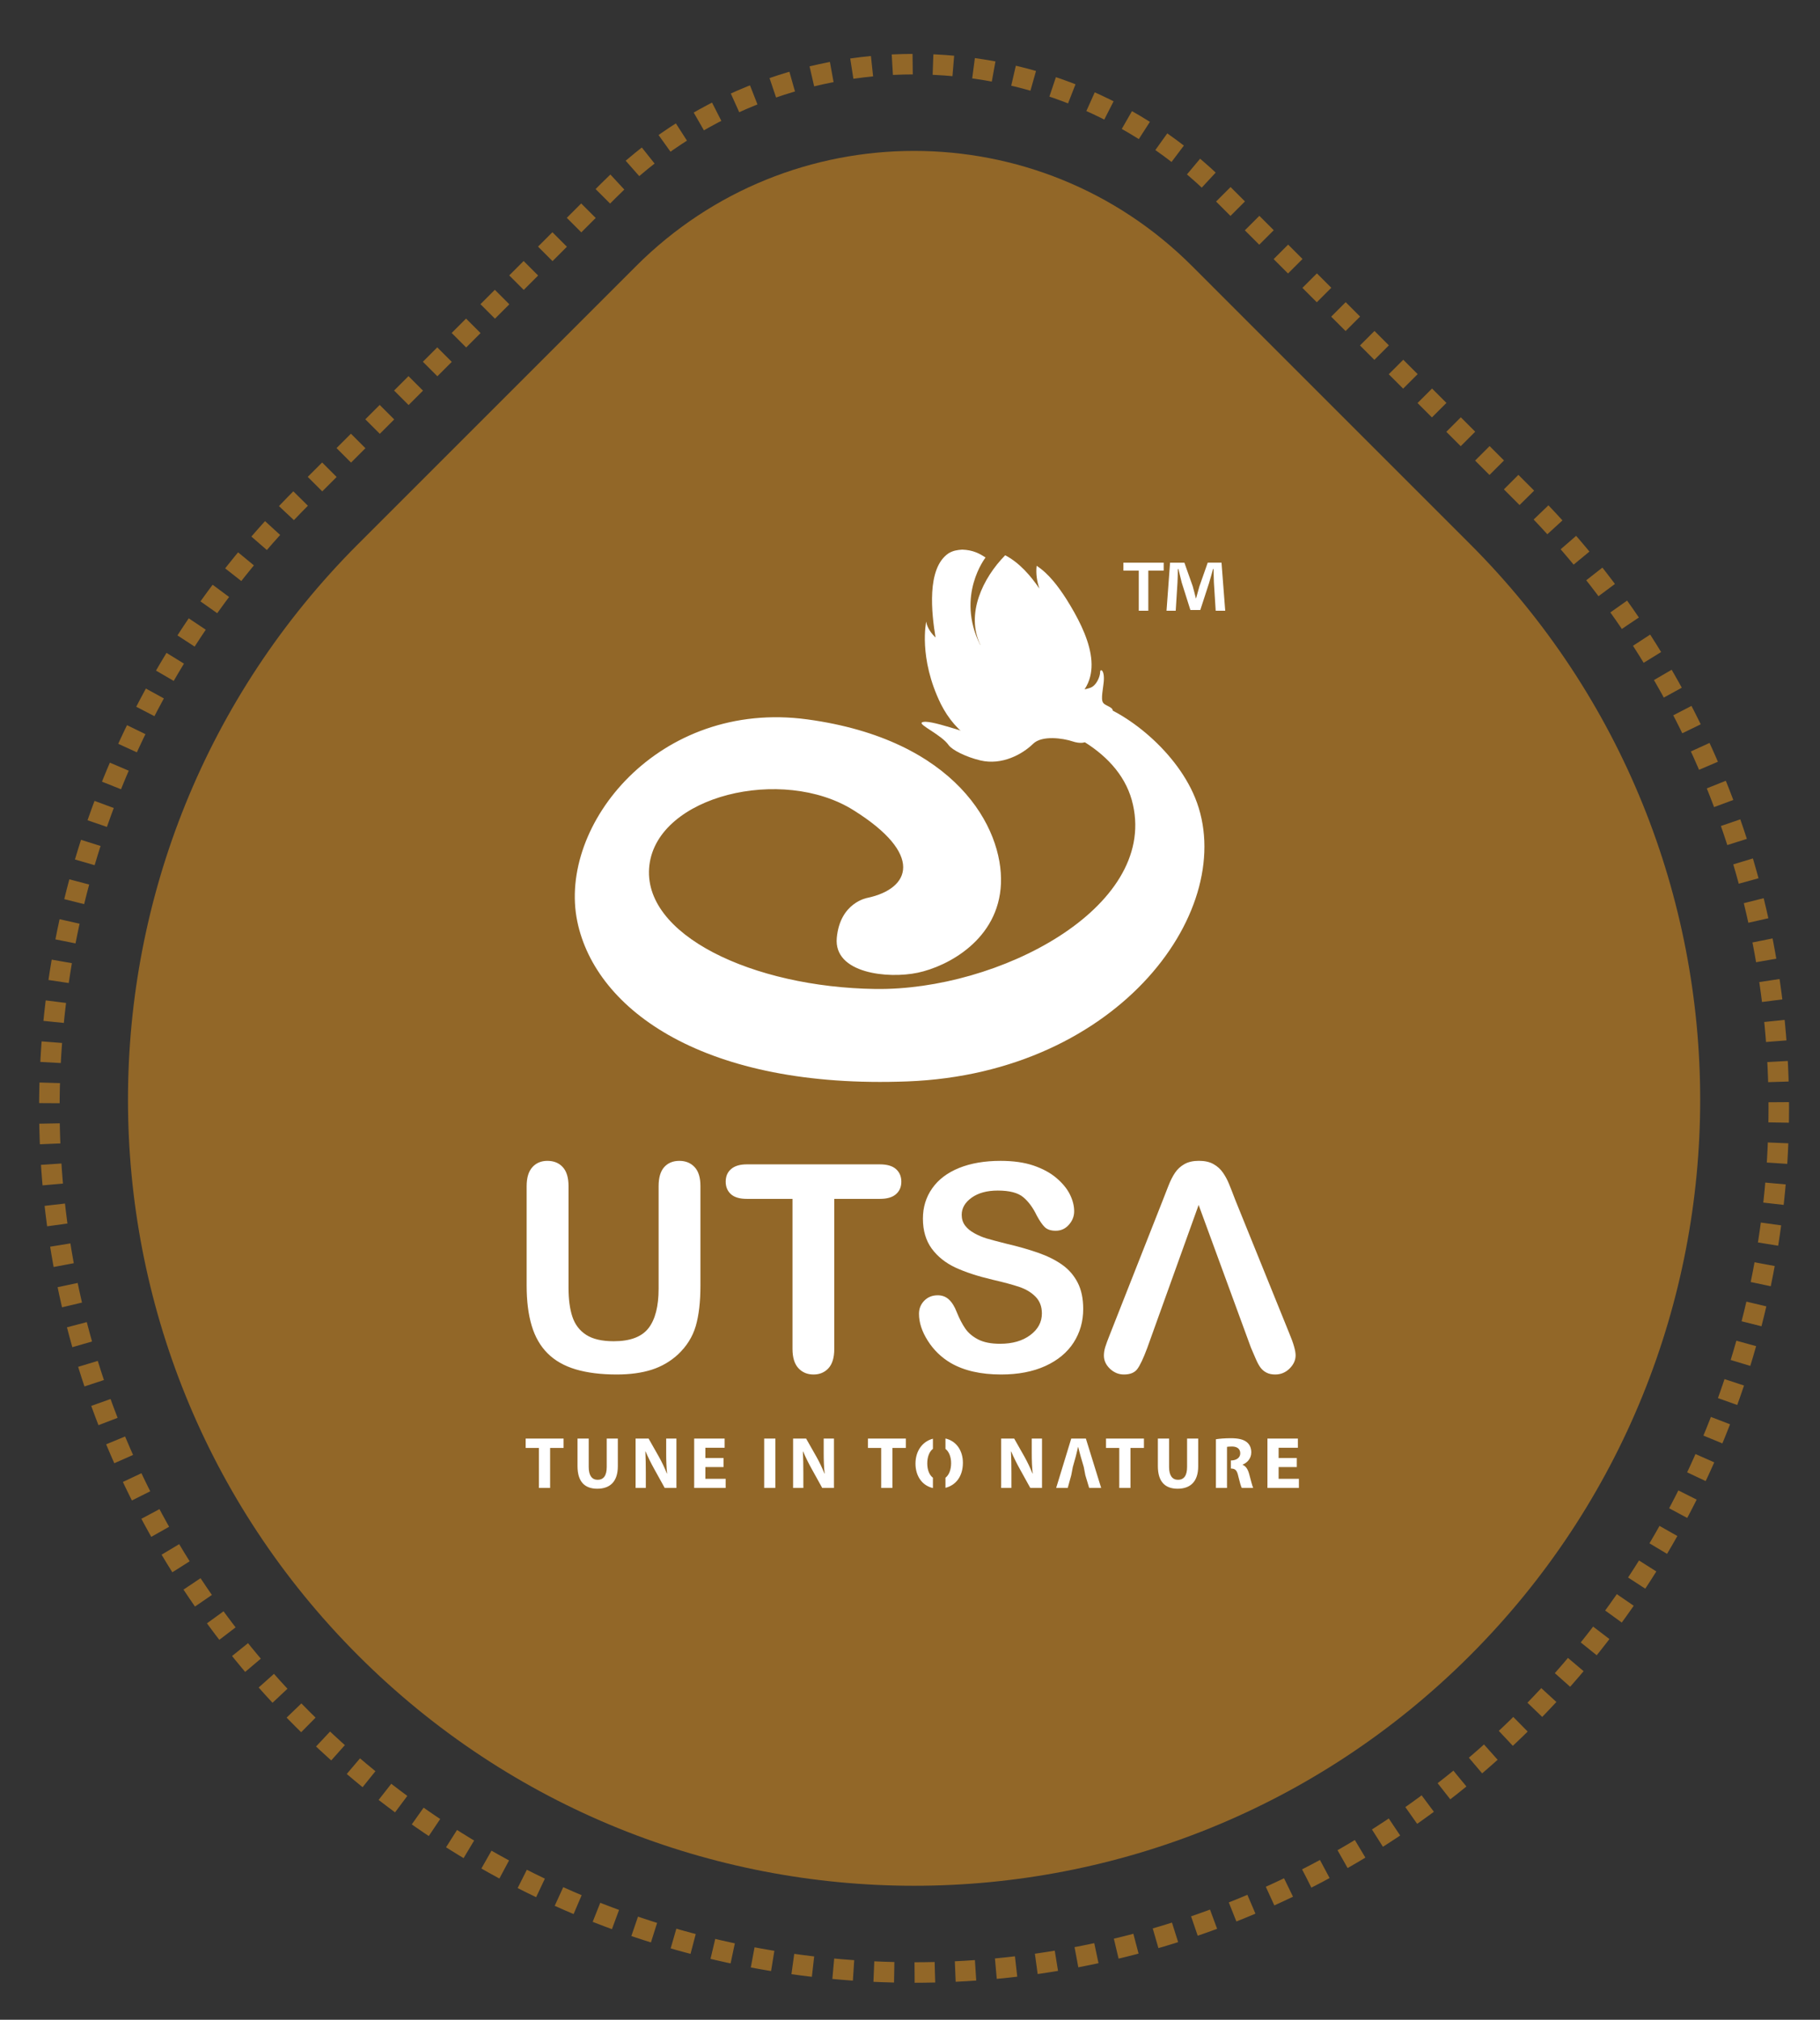
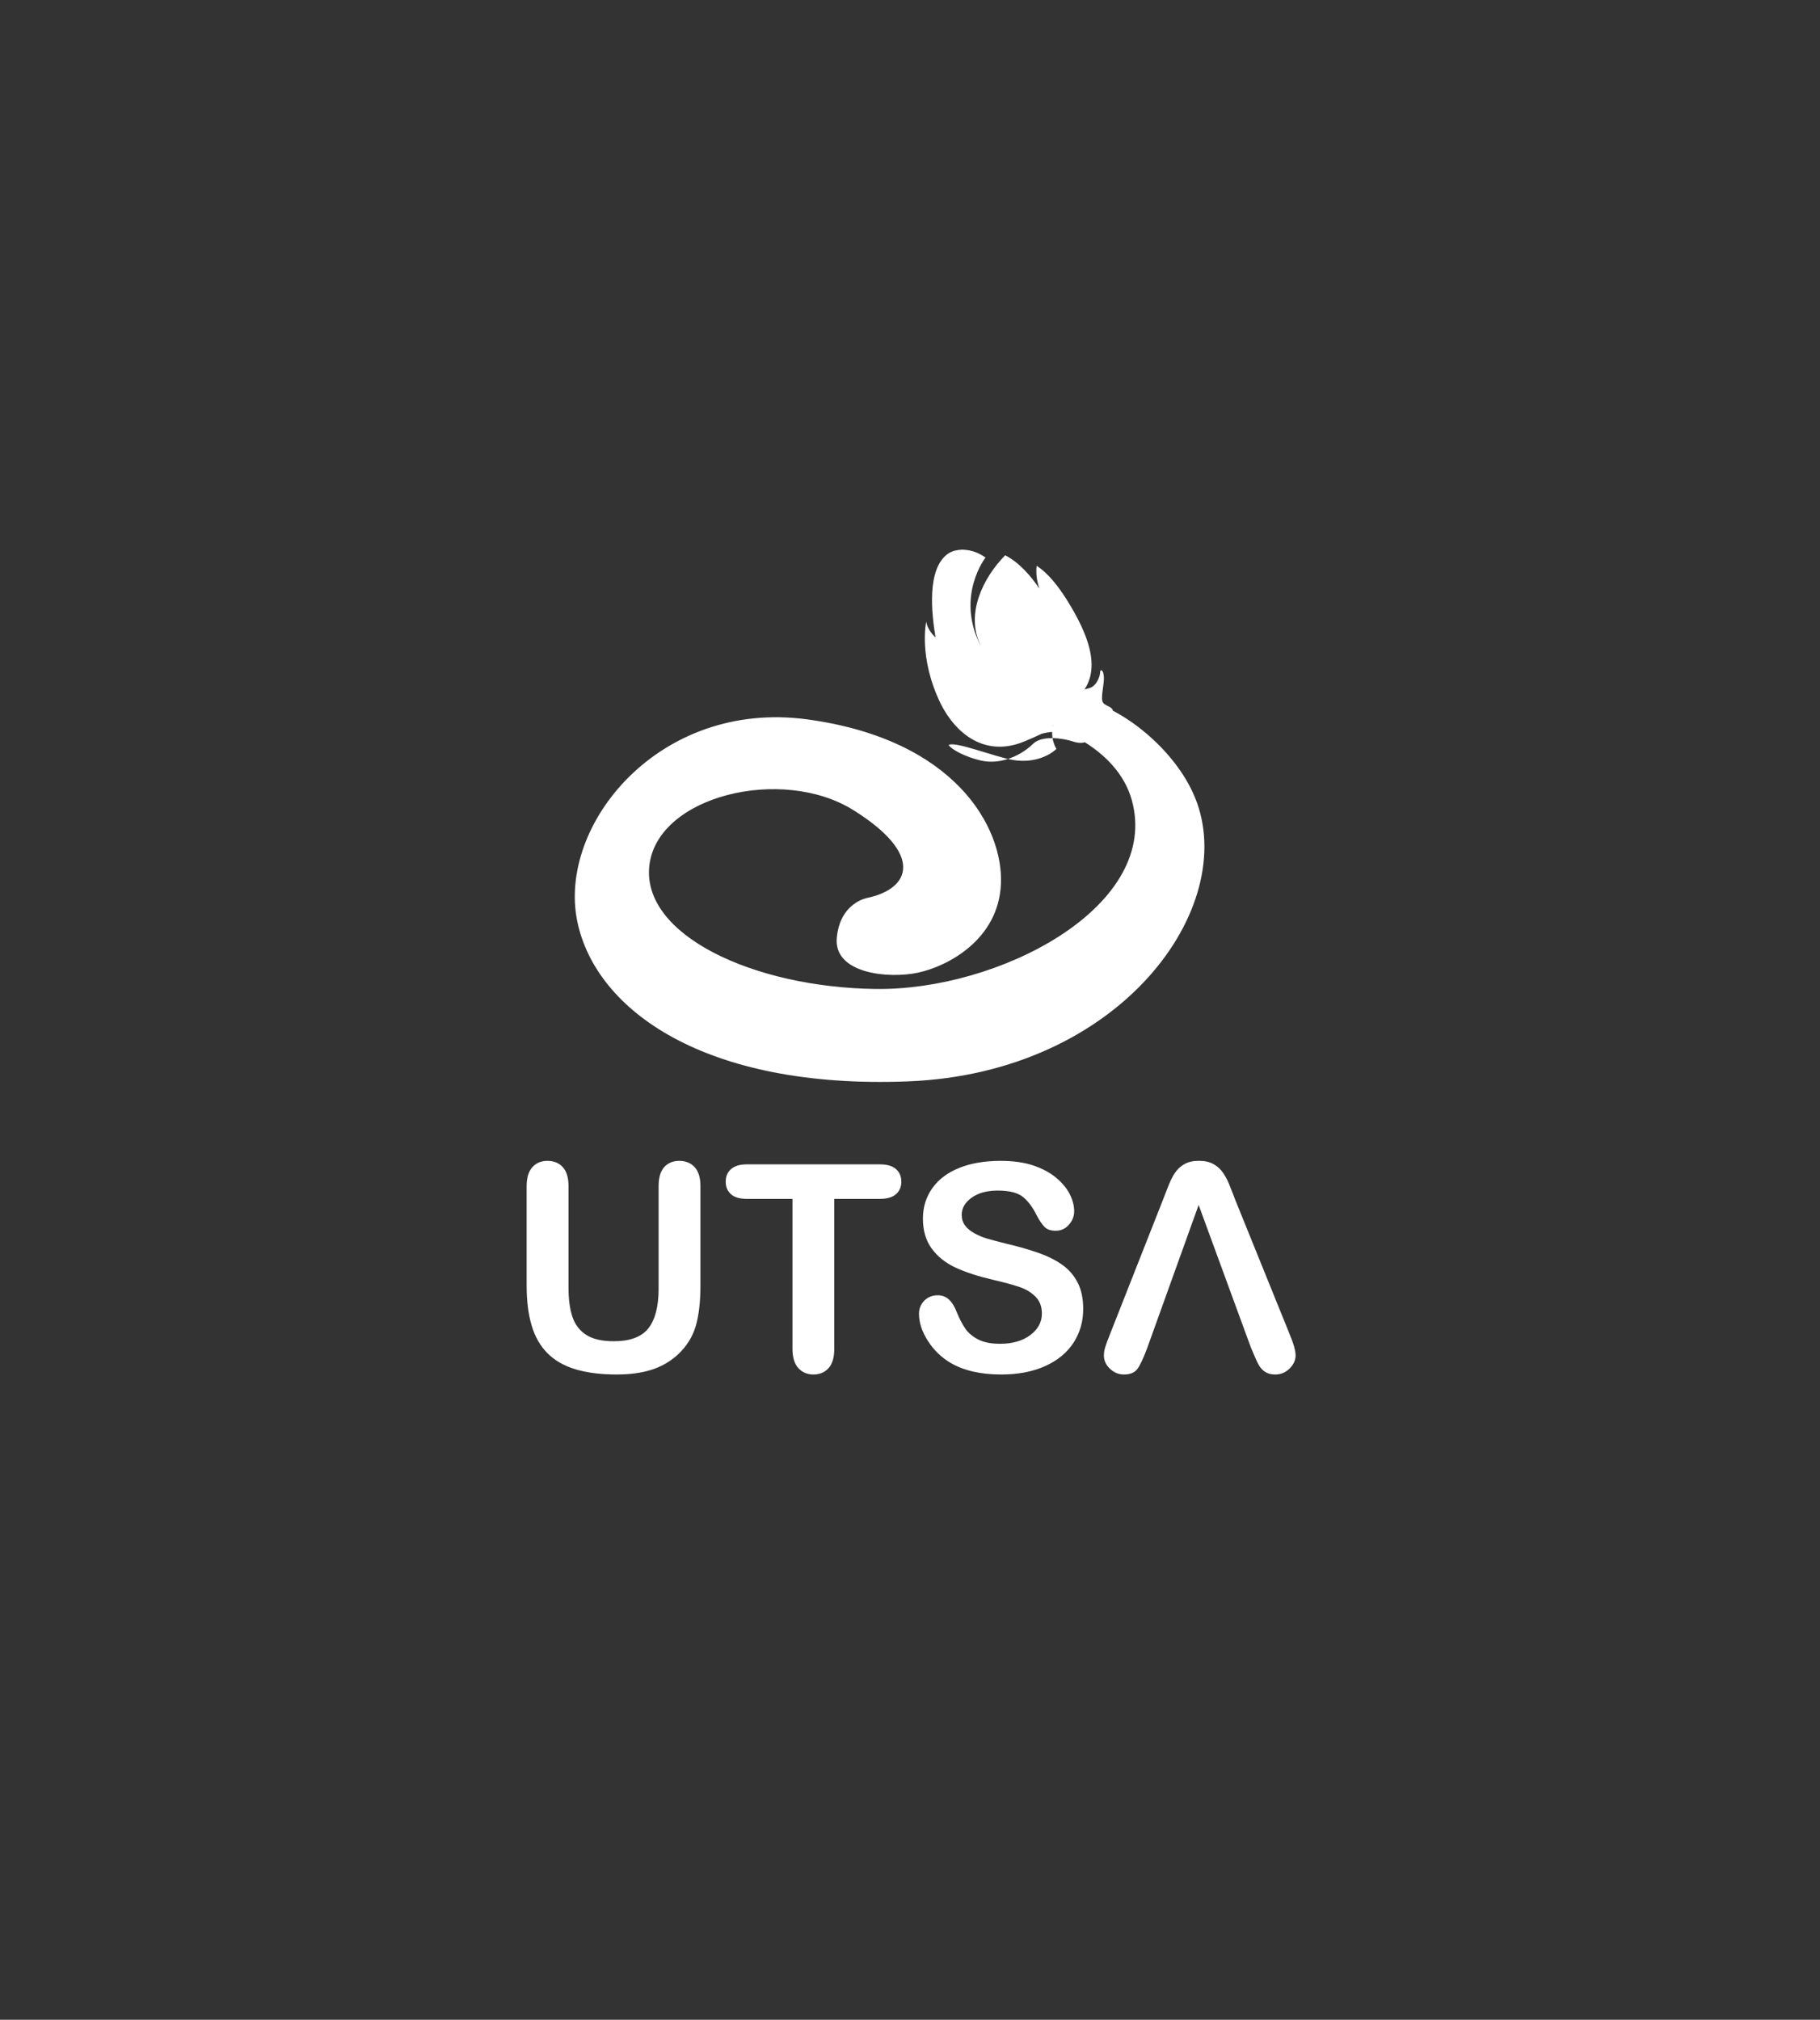
<svg xmlns="http://www.w3.org/2000/svg" version="1.1" id="Layer_1" x="0px" y="0px" width="177.5px" height="197px" viewBox="0 0 177.5 197" enable-background="new 0 0 177.5 197" xml:space="preserve">
  <rect x="0" y="0" width="177.5" height="197" fill="#333333" stroke="none" />
-   <path fill="#926728" d="M143.36,53.055l-27.106-27.108c-14.971-14.971-39.24-14.971-54.211,0L34.936,53.054  c-29.939,29.94-29.938,78.483,0,108.423c29.942,29.942,78.485,29.938,108.422,0.001C173.301,131.536,173.299,82.992,143.36,53.055z" />
  <g>
    <g>
      <g>
-         <path fill="none" stroke="#926728" stroke-width="2" stroke-miterlimit="10" stroke-dasharray="1.985,1.985,1.985,1.985,1.985,1.985" d="     M148.781,48.428l-29.816-29.819c-16.468-16.468-43.164-16.468-59.632,0L29.515,48.427c-32.934,32.935-32.931,86.331,0,119.265     c32.937,32.937,86.334,32.933,119.265,0.001C181.716,134.757,181.714,81.358,148.781,48.428z" />
-       </g>
+         </g>
    </g>
  </g>
  <path fill="#FFFFFF" d="M92.516,53.963v0.002c-2.19,1.463-1.646,5.942-1.276,8.215c-0.418-0.399-0.828-0.964-0.907-1.55  c0,0-0.785,3.519,1.425,8.037c1.458,2.883,4.083,4.879,7.369,3.923c0.85-0.232,2.384-0.994,2.435-1.009  c1.498-0.44,2.736-0.132,4.233,0.812c2.34,1.471,4.133,3.488,4.703,6.115c2.264,10.099-13.144,18.113-25.109,17.954  c-11.965-0.16-22.875-5.296-22.054-12.082c0.825-6.786,12.958-9.688,19.881-5.37c6.924,4.318,5.597,7.663,1.395,8.563  c0,0-2.682,0.43-3.001,3.901c-0.321,3.474,4.991,4.018,7.902,3.401c2.916-0.616,7.889-3.229,8.108-8.69  c0.22-5.461-4.42-14.051-18.882-16.018c-14.466-1.966-24.382,10.299-22.436,19.708c1.801,8.7,12.493,16.36,32.208,15.602  c20.805-0.8,32.408-17.003,28.04-27.678c-1.982-4.841-7.296-8.82-10.618-9.443l-0.216,0.102c-0.886,0.961-1.897,1.829-3.106,2.363  c0.804-0.641,1.123-1.774,1.951-2.363c3.437-2.443,1.557-6.651-0.554-10.015c-0.755-1.175-1.707-2.479-2.898-3.252l-0.009,0.007  c-0.084,0.756,0.026,1.498,0.27,2.215c-0.861-1.271-1.956-2.531-3.335-3.254c-2.18,2.208-3.876,5.73-2.42,8.748  c-0.026-0.027-0.022-0.011-0.031-0.031c-2.376-4.785,0.535-8.498,0.535-8.498c-0.586-0.379-1.2-0.731-2.281-0.769  C93.329,53.647,92.969,53.701,92.516,53.963z M85.815,116.935h-4.452v14.64c0,0.846-0.19,1.469-0.565,1.881  c-0.378,0.406-0.861,0.609-1.458,0.609c-0.603,0-1.095-0.205-1.477-0.619c-0.38-0.414-0.57-1.035-0.572-1.871v-14.64h-4.455  c-0.696,0-1.213-0.153-1.552-0.46s-0.507-0.712-0.507-1.214c0-0.526,0.174-0.939,0.53-1.238c0.353-0.305,0.862-0.455,1.529-0.455  h12.979c0.706,0,1.231,0.157,1.576,0.468c0.344,0.311,0.514,0.719,0.514,1.226c0,0.502-0.172,0.907-0.521,1.214  S86.514,116.935,85.815,116.935z M67.856,129.338c-0.309,1.051-0.889,1.977-1.738,2.775c-0.738,0.679-1.588,1.172-2.56,1.486  c-0.972,0.309-2.106,0.465-3.409,0.465c-1.548,0-2.882-0.167-4-0.5c-1.12-0.333-2.031-0.854-2.736-1.556  c-0.706-0.702-1.226-1.597-1.555-2.694c-0.33-1.096-0.496-2.402-0.496-3.923v-9.693c0-0.824,0.187-1.443,0.558-1.854  c0.372-0.414,0.861-0.617,1.465-0.617c0.629,0,1.135,0.203,1.506,0.617c0.372,0.409,0.556,1.03,0.556,1.854v9.911  c0,1.129,0.126,2.068,0.377,2.823c0.253,0.759,0.699,1.347,1.343,1.763c0.64,0.417,1.538,0.625,2.692,0.625  c1.596,0,2.722-0.424,3.385-1.27c0.659-0.85,0.989-2.133,0.989-3.857v-9.996c0-0.834,0.183-1.455,0.547-1.863  c0.37-0.407,0.858-0.607,1.473-0.607c0.612,0,1.111,0.2,1.491,0.607c0.38,0.408,0.572,1.029,0.568,1.863v9.694  C68.313,126.965,68.16,128.283,67.856,129.338z M101.944,133.24c-1.212,0.549-2.645,0.824-4.305,0.824  c-1.989,0-3.63-0.375-4.922-1.126c-0.916-0.542-1.66-1.263-2.232-2.166c-0.574-0.903-0.861-1.78-0.858-2.633  c0-0.495,0.169-0.917,0.513-1.272c0.345-0.35,0.781-0.528,1.315-0.528c0.431,0,0.795,0.136,1.091,0.415  c0.298,0.271,0.553,0.68,0.762,1.224c0.258,0.638,0.535,1.174,0.833,1.606c0.298,0.43,0.716,0.784,1.257,1.063  c0.541,0.278,1.252,0.422,2.133,0.422c1.208,0,2.192-0.282,2.949-0.848c0.755-0.562,1.133-1.266,1.133-2.111  c0-0.665-0.204-1.209-0.614-1.627c-0.406-0.417-0.931-0.737-1.58-0.956c-0.645-0.219-1.508-0.453-2.591-0.702  c-1.449-0.341-2.659-0.734-3.638-1.187c-0.975-0.456-1.749-1.073-2.322-1.854c-0.572-0.786-0.858-1.761-0.858-2.926  c0-1.109,0.302-2.093,0.908-2.954c0.604-0.861,1.479-1.522,2.625-1.986c1.146-0.462,2.495-0.691,4.042-0.691  c1.238,0,2.307,0.151,3.208,0.456c0.902,0.308,1.653,0.715,2.25,1.225c0.595,0.509,1.031,1.042,1.306,1.603  c0.275,0.558,0.412,1.105,0.412,1.635c0,0.486-0.171,0.925-0.516,1.313c-0.342,0.391-0.772,0.584-1.285,0.584  c-0.466,0-0.821-0.115-1.067-0.351c-0.239-0.233-0.5-0.615-0.788-1.146c-0.366-0.762-0.804-1.354-1.318-1.782  c-0.514-0.427-1.337-0.64-2.476-0.64c-1.055,0-1.904,0.231-2.551,0.695c-0.644,0.462-0.968,1.021-0.968,1.669  c0,0.404,0.108,0.75,0.328,1.045c0.222,0.295,0.523,0.544,0.91,0.756c0.384,0.212,0.772,0.377,1.167,0.498  c0.394,0.118,1.044,0.293,1.953,0.521c1.135,0.264,2.166,0.557,3.086,0.879c0.92,0.321,1.704,0.712,2.352,1.17  c0.645,0.456,1.149,1.038,1.51,1.737c0.363,0.702,0.544,1.561,0.544,2.577c0,1.221-0.314,2.315-0.941,3.288  C104.071,131.931,103.15,132.69,101.944,133.24z M126.357,132.195c0.002,0.468-0.193,0.895-0.583,1.285  c-0.391,0.389-0.859,0.584-1.412,0.584c-0.319,0-0.595-0.057-0.825-0.172c-0.229-0.113-0.419-0.27-0.576-0.466  c-0.155-0.195-0.324-0.501-0.5-0.91c-0.18-0.406-0.333-0.768-0.462-1.076l-5.099-13.913l-5.019,13.967  c-0.376,1.007-0.699,1.688-0.964,2.041c-0.267,0.354-0.701,0.529-1.305,0.529c-0.514,0-0.968-0.188-1.363-0.561  c-0.393-0.379-0.589-0.807-0.589-1.284c0-0.273,0.045-0.556,0.138-0.851c0.091-0.291,0.242-0.697,0.452-1.223l5.158-13.088  c0.146-0.373,0.323-0.826,0.528-1.354s0.425-0.964,0.659-1.313c0.234-0.348,0.541-0.633,0.92-0.846  c0.382-0.217,0.851-0.32,1.411-0.32c0.568,0,1.042,0.104,1.423,0.32c0.38,0.213,0.687,0.492,0.92,0.832  c0.234,0.338,0.431,0.704,0.591,1.093c0.16,0.391,0.364,0.909,0.61,1.56l5.266,13.006  C126.153,131.027,126.357,131.746,126.357,132.195z" />
-   <path fill="#FFFFFF" d="M52.559,141.229h-1.292v-0.913h3.698v0.913h-1.314v3.899h-1.092V141.229z M57.416,140.316v2.771  c0,0.828,0.313,1.248,0.87,1.248c0.572,0,0.886-0.399,0.886-1.248v-2.771h1.084v2.699c0,1.483-0.749,2.191-2.005,2.191  c-1.213,0-1.928-0.672-1.928-2.206v-2.685H57.416z M61.987,145.129v-4.813h1.27l1,1.764c0.285,0.506,0.571,1.105,0.785,1.648h0.021  c-0.071-0.635-0.092-1.285-0.092-2.006v-1.406h0.999v4.813h-1.142l-1.028-1.857c-0.285-0.515-0.599-1.135-0.835-1.698l-0.022,0.007  c0.03,0.635,0.043,1.313,0.043,2.1v1.449H61.987z M70.563,143.094h-1.77v1.143h1.978v0.893h-3.07v-4.813h2.969v0.893h-1.877v0.999  h1.77V143.094z M75.62,140.316v4.813h-1.092v-4.813H75.62z M77.349,145.129v-4.813h1.271l1,1.764  c0.286,0.506,0.571,1.105,0.785,1.648h0.021c-0.07-0.635-0.093-1.285-0.093-2.006v-1.406h1v4.813H80.19l-1.028-1.857  c-0.286-0.515-0.6-1.135-0.835-1.698l-0.021,0.007c0.028,0.635,0.042,1.313,0.042,2.1v1.449H77.349z M85.94,141.229h-1.291v-0.913  h3.697v0.913h-1.313v3.899H85.94V141.229z M97.641,145.129v-4.813h1.271l0.999,1.764c0.284,0.506,0.57,1.105,0.785,1.648h0.021  c-0.071-0.635-0.092-1.285-0.092-2.006v-1.406h0.999v4.813h-1.142l-1.027-1.857c-0.286-0.515-0.6-1.135-0.835-1.698l-0.022,0.007  c0.03,0.635,0.043,1.313,0.043,2.1v1.449H97.641z M105.852,143.893l0.372,1.236h1.17l-1.491-4.813h-1.428l-1.47,4.813h1.128  l0.342-1.236l0.157-0.813l0.286-1.022c0.079-0.277,0.15-0.642,0.222-0.928h0.014c0.071,0.286,0.157,0.644,0.242,0.928l0.3,1.022  L105.852,143.893z M109.159,141.229h-1.292v-0.913h3.698v0.913h-1.314v3.899h-1.092V141.229z M114.017,140.316v2.771  c0,0.828,0.314,1.248,0.87,1.248c0.572,0,0.886-0.399,0.886-1.248v-2.771h1.084v2.699c0,1.483-0.75,2.191-2.005,2.191  c-1.214,0-1.929-0.672-1.929-2.206v-2.685H114.017z M119.667,141.123c0.078-0.014,0.229-0.035,0.492-0.035  c0.5,0.008,0.8,0.229,0.8,0.67c0,0.422-0.373,0.692-0.916,0.692v0.786c0.443,0.008,0.6,0.171,0.729,0.771  c0.143,0.592,0.256,0.984,0.336,1.121h1.112c-0.092-0.188-0.242-0.814-0.392-1.357c-0.122-0.442-0.307-0.764-0.642-0.899v-0.021  c0.413-0.15,0.849-0.572,0.849-1.186c0-0.443-0.157-0.778-0.443-1.007c-0.344-0.271-0.842-0.378-1.557-0.378  c-0.577,0-1.099,0.043-1.449,0.1v4.748h1.08V141.123z M126.473,143.094h-1.772v1.143h1.978v0.893h-3.069v-4.813h2.969v0.893h-1.878  v0.999h1.772V143.094z M90.434,142.736c0-0.631,0.199-1.147,0.551-1.421v-0.987c-1.048,0.275-1.7,1.221-1.7,2.429  c0,1.179,0.619,2.136,1.7,2.384v-1.008C90.634,143.868,90.434,143.367,90.434,142.736z M93.909,142.672  c0-1.139-0.598-2.11-1.7-2.365v1.012c0.357,0.281,0.551,0.804,0.551,1.39c0,0.634-0.197,1.153-0.551,1.427v0.983  C93.241,144.858,93.909,143.984,93.909,142.672z" />
-   <path fill="#FFFFFF" d="M105.382,66.85c0,0-0.39,0.697,0.945,0.237c0.617-0.213,0.966-1.116,0.966-1.53  c0-0.413,0.526-0.195,0.32,1.209c-0.207,1.405-0.165,1.652,0.042,1.858c0.207,0.208,0.866,0.372,0.866,0.661l-2.727,3.107  c0,0-0.37,0.197-1.237-0.093c-0.867-0.288-2.931-0.603-3.799,0.247c-1.043,1.023-3.043,2.123-5.144,1.624  c-1.412-0.337-2.762-1.017-3.101-1.501c-0.7-1-2.94-1.975-2.601-2.201c0.62-0.412,4.527,1.17,6.303,1.46  c1.776,0.289,3.304-0.248,4.212-1.074C101.335,70.028,105.382,66.85,105.382,66.85z" />
+   <path fill="#FFFFFF" d="M105.382,66.85c0,0-0.39,0.697,0.945,0.237c0.617-0.213,0.966-1.116,0.966-1.53  c0-0.413,0.526-0.195,0.32,1.209c-0.207,1.405-0.165,1.652,0.042,1.858c0.207,0.208,0.866,0.372,0.866,0.661l-2.727,3.107  c0,0-0.37,0.197-1.237-0.093c-0.867-0.288-2.931-0.603-3.799,0.247c-1.043,1.023-3.043,2.123-5.144,1.624  c-1.412-0.337-2.762-1.017-3.101-1.501c0.62-0.412,4.527,1.17,6.303,1.46  c1.776,0.289,3.304-0.248,4.212-1.074C101.335,70.028,105.382,66.85,105.382,66.85z" />
  <g>
    <g>
-       <polygon fill="#FFFFFF" points="113.492,54.881 113.492,55.654 111.992,55.654 111.992,59.569 111.061,59.569 111.061,55.654     109.563,55.654 109.563,54.881   " />
-       <path fill="#FFFFFF" d="M118.563,59.569l-0.174-2.759c-0.017-0.362-0.017-0.811-0.034-1.312h-0.049    c-0.122,0.415-0.261,0.966-0.398,1.398l-0.846,2.602h-0.966l-0.845-2.671c-0.086-0.363-0.224-0.914-0.327-1.329h-0.052    c0,0.433-0.017,0.881-0.035,1.312l-0.172,2.759h-0.897l0.345-4.688h1.397l0.811,2.293c0.103,0.36,0.189,0.705,0.309,1.188h0.018    c0.121-0.433,0.224-0.828,0.327-1.173l0.811-2.309h1.345l0.361,4.688H118.563z" />
-     </g>
+       </g>
  </g>
</svg>